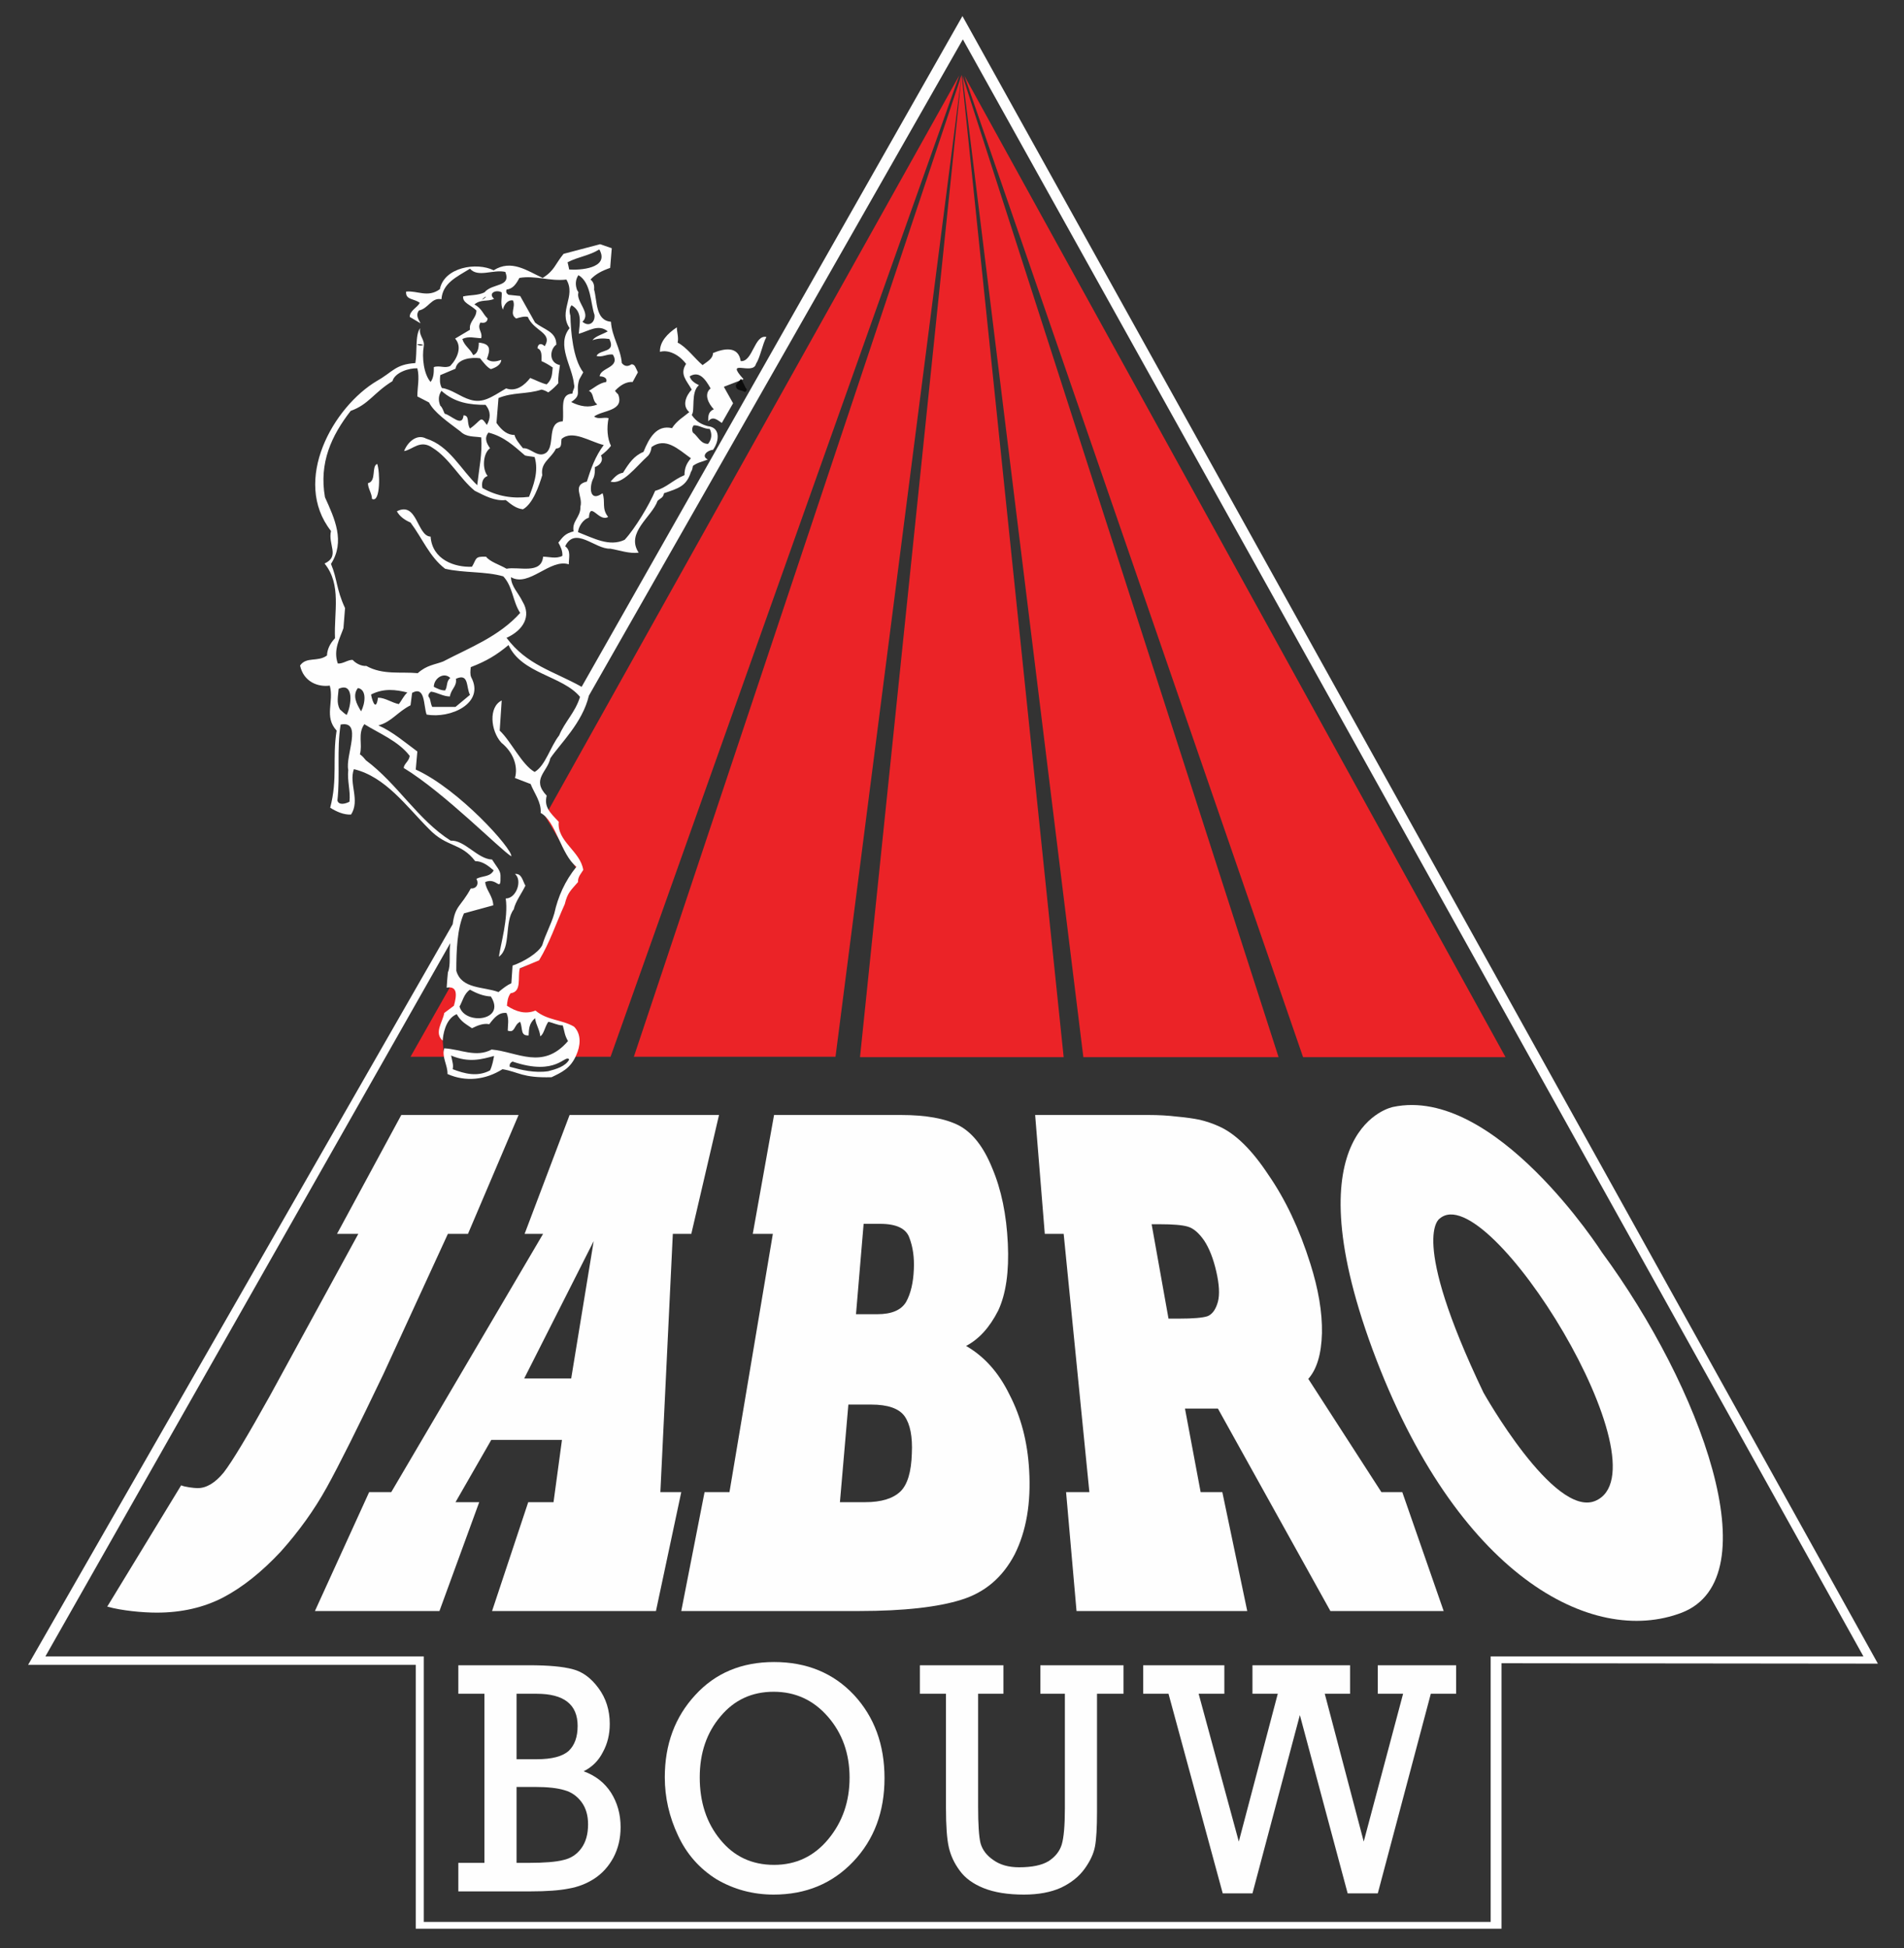
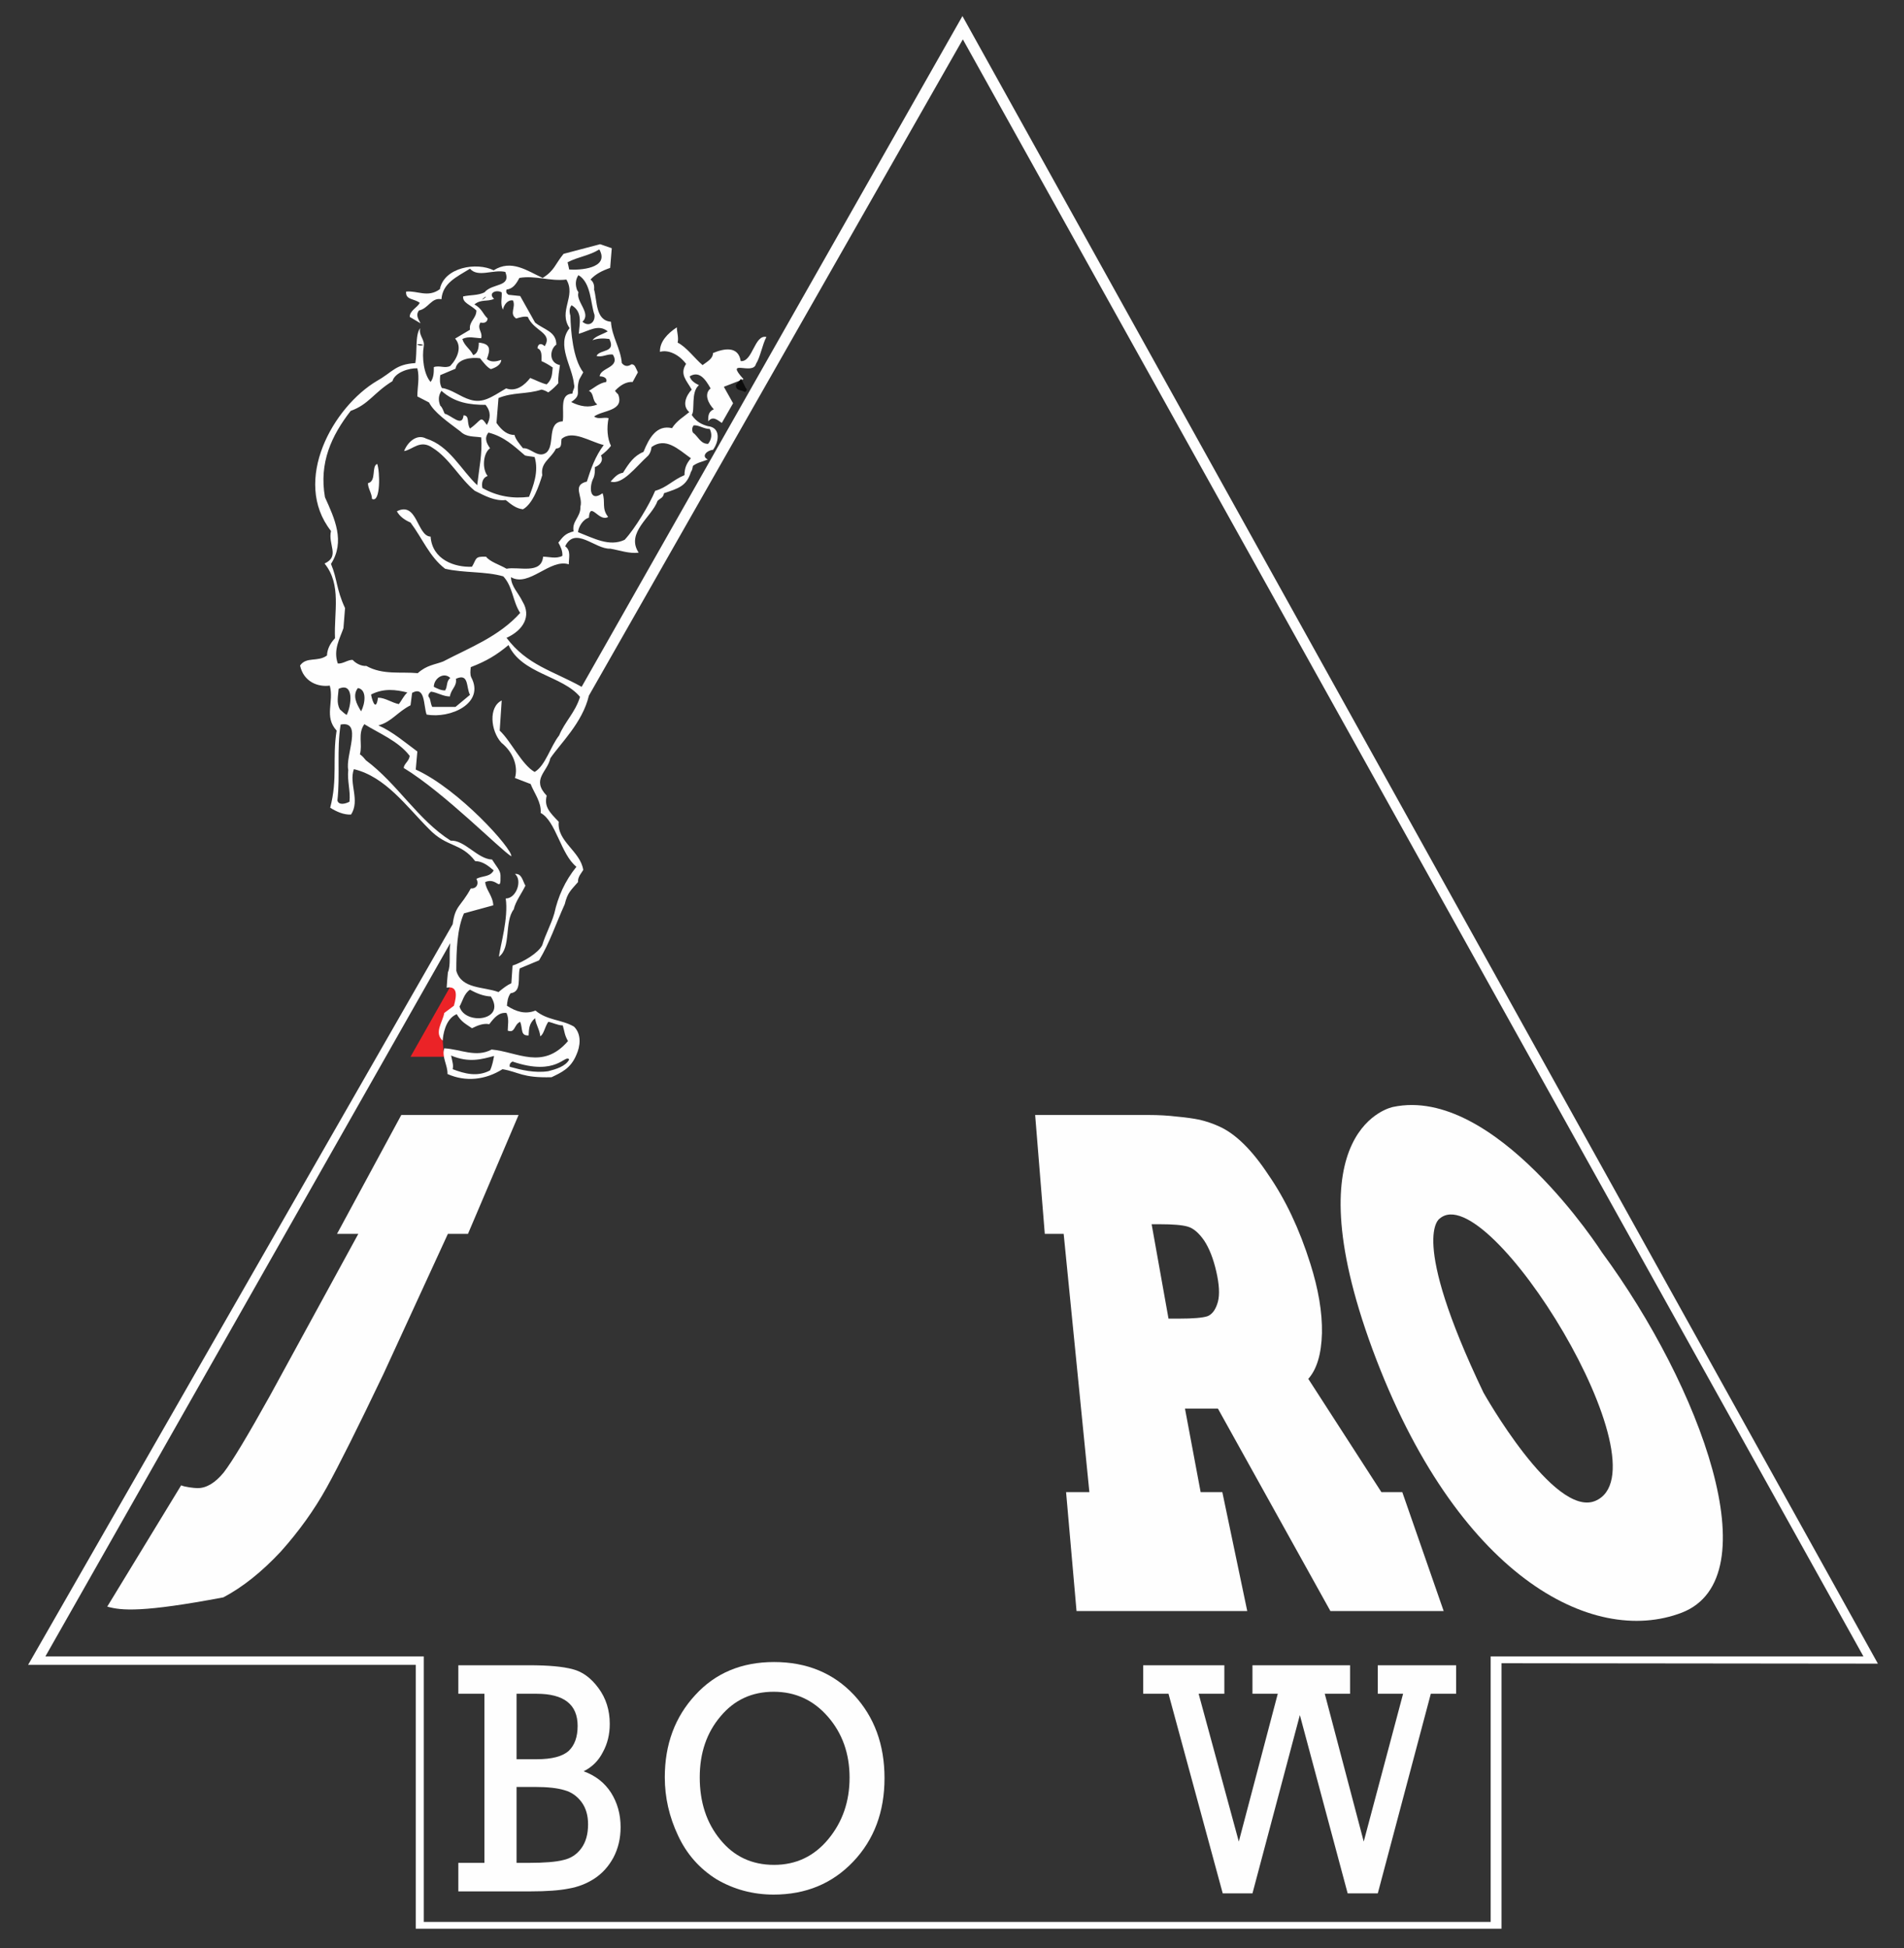
<svg xmlns="http://www.w3.org/2000/svg" width="474" height="485" viewBox="0 0 474 485" fill="none">
  <rect x="0" y="0" width="474" height="485" fill="#333333" stroke="none" />
-   <path d="M157.8 263.1H208L239.4 18.6L157.8 263.1ZM135.7 203.2L143.7 216.6L134.1 238.9L128.2 241.8L127 247.1L124.9 249.1V251.8L125.1 251.9L125.4 250.8L129.2 253L133.2 252.5L136.3 253.9L141.2 255.5L142.4 257.1C142.467 257.167 142.533 257.233 142.6 257.3V257.5L143.2 258.2L142.8 263.1H152L238.8 18.8L135.7 203.2ZM240.1 18.9L324.4 263.2H374.8L240.1 18.9ZM214.1 263.2H264.8L239.4 18.7L214.1 263.2ZM269.7 263.2H318.3L239.6 18.8L269.7 263.2Z" fill="#EB2327" />
  <path d="M110.4 261.6L110.2 258.8V256L111.6 252.7L112.8 251.8L114 248.6L113.7 246L112.4 245.1L102.2 263.1H110.9L110.4 261.6Z" fill="#EB2327" />
  <path fill-rule="evenodd" clip-rule="evenodd" d="M418.7 401.5C396.3 410.1 362.5 392.2 341.7 336C321.2 280.4 346.8 275.6 346.8 275.6C372.2 270.2 398.8 311.8 398.8 311.8C423.3 345.1 441 392.8 418.7 401.5ZM358.4 303.4C358.4 303.4 350.7 307.8 369.3 346.7C369.3 346.7 386.8 377.9 397.1 373.7C415.6 366 370.5 292.9 358.4 303.4Z" fill="#FEFEFE" />
  <path fill-rule="evenodd" clip-rule="evenodd" d="M373.8 480.2H103.5V414.5H7L112.7 230.1C113.3 225.4 114.7 225.8 117.2 221.2C118.6 221.3 119.3 220.1 118.6 218.8C120.1 218 122 218.4 122.9 216.7C121.4 215.4 120 214.4 118.3 214.4C114.7 209.7 111.3 211.1 106.8 206.4C101.2 200.8 96 193.4 88.1 191.5C86.8 195.1 89.7 199.2 87.4 202.8C85.6 202.9 83.8 202.1 82.2 201.1C84.1 193.9 82.7 188.8 83.8 181.9C80.6 178.4 83.2 174.8 82.1 170.7C79.2 171.1 75.6 169.8 74.7 165.7C76.3 163.4 79.1 164.9 81.4 163.2C81.467 161.667 82.133 160.233 83.4 158.9C83.1 152.4 85.1 145.6 80.8 140.3C84.7 138.5 81.6 135.6 82.4 132.2C72.6 119.7 82.9 101.3 93.9 94.8C97.8 92.6 98.4 90.7 103.4 90.4C103.9 87.6 103.3 83.4 104.6 81.7C104.2 83.6 105.8 84.5 105.5 86.2C105 89 105.5 93.2 107.2 95.1C108 94 108 92.7 108 91.4C109.4 90.9 110.8 91.8 112.1 91.1C113.9 89.2 115.1 86.3 113.3 84.3L117 82.1C116.7 80 118.6 79.3 118.6 77.3C117.2 75.9 115.1 75.4 115.3 73.8C117.1 73.4 118.9 73.6 120.6 72.8C122.6 70.4 127.3 71.6 125.8 67.7C122.8 67 119 69.2 117 66.9C113.6 69 110.2 70.5 109.9 74.5C107.4 74 106.7 76.8 104.3 77.3C103.4 78.5 104.2 79.5 104.7 80.5L102 78.9C102 77.3 103.9 76.6 104.5 75.4C103.1 74.3 100.9 74.7 101.1 72.6C103.9 72.3 106.5 74.2 109.5 72C110.6 66.5 118.7 65.2 122.9 67.3C127.3 64.5 131.2 67.4 135.1 69.2C138.1 67.3 138.1 65.9 140.3 63.2L149.4 60.8L152.3 61.8L151.9 66.7C149.9 67.4 148.3 68.2 147 69.6C147.8 70.2 148 71.1 147.9 72.1C148.7 74.9 148.2 79.8 152.1 80.1C152.3 83.8 154.5 86.7 154.8 90.4C155.7 91.5 156.6 91.1 157.2 90.7C158.1 90.7 158.2 91.5 158.8 92.7L157.5 95.1C156 95 154.5 95.8 153.1 97.3C153.3 97.6 153.6 97.9 153.9 98.2C155.5 102.4 150 102.1 147.9 103.7C149 104.5 150.2 103.8 151.5 104.1C151 106.6 151.2 109.2 152.1 111C151.5 111.8 150.667 112.6 149.6 113.4C150.3 114.7 149.4 115.8 148.1 116.3C148.1 117.3 148.1 118.1 147.8 118.9C146.6 121.1 146.7 125.2 150 122.8C150.8 124.9 149.7 126.6 151.4 128.7C149.1 130.1 146.9 124.6 146.6 128.9C145.1 129.3 144 131.2 143.9 132.5C147.8 134 151.7 136.2 155.5 134.4C158.1 131.6 161.7 125.6 163.1 122.2C166 121.4 167.5 119.5 170.4 118.3C170.4 116.4 171 115.3 172 114.1C168.7 111.7 165.7 108.8 162.2 111.3C162.1 112.1 161.9 112.8 161.4 113.4C158.2 116.3 155 120.8 152 119.9C153.1 118.7 153.8 117.9 155.1 117.7C156.6 115.3 157.8 113.5 160.2 112.5C161.6 109 163.5 105.7 167.3 106.6C168.5 104.7 170.2 103.8 171.6 102.6C169.7 101 170.8 98.5 172.2 97C171 94.8 169.1 93.2 170.8 90.6C169 88.2 166.3 87 164.3 87.6C164.2 85.1 166.2 83 168.5 81.5C168.5 82.7 169 84 168.7 85.3C170.9 86.4 172.9 89.2 174.9 90.9C176.3 89.9 177.5 89.2 177.5 87.9C180.1 86.8 183.8 86 184.4 89.9C187.4 90.2 187.8 83.2 190.8 83.9C189.8 85.7 189.3 88.9 188.2 90.6C187.5 93.6 180.2 89 185.1 94.4L180.2 96.3L182.5 100.4L179.7 105.3C178.5 104.5 177.5 103.5 176.3 104.9C176.3 103.6 176.3 102.5 177.7 101.9C176.3 100.4 175.2 98.1 176.9 96.7C175.5 94.2 174 92.3 171.7 93.7C172 94.8 173 95.4 174 95.9C171.9 97.6 173.1 102.3 172.2 103.3C173.4 105.1 174.8 105.7 176.2 106.1C179.4 106.4 179.1 109.8 177.5 112C176 112.1 174.5 113.6 176.2 114.4C174.8 115 173.7 115.1 172.5 116C172.4 116.6 172.3 117.1 172 117.5C170.9 121.1 168.8 121.6 165.3 122.8C165.1 124 164.4 124 163.7 124.7C162.3 128.7 155.7 132.6 159 137.6C156.6 137.9 154.3 137 151.9 136.6C148.2 136.8 143.2 130.9 140.7 136C142.2 137.1 141.6 138.8 141.6 140.5C136.9 139 131.7 146.3 127.2 143.7C127.3 146.1 129 147.5 130.1 149.8C132.3 153.4 130.3 156.9 126.1 158.8C131.2 165.6 137.6 167 144.8 171L239.6 4L467.5 414.2L373.8 414.1V480.2ZM11.3 412.4H105.5V478.5H371.1V412.4H463.9L239.7 9.8L146.6 173.2C145 180 139.4 185.2 137 188.8C136.3 192.2 132.2 194 136.1 198.1C135.4 200.9 136.9 202.3 139.1 204.6C138.6 209.5 144.5 211.9 145.2 216.6C144.8 217.3 143.8 218.3 143.9 219.6C142.1 221.7 141.3 222.2 140.6 225.1C138.3 230.2 136.9 234.6 134.2 239.1L129.4 241.1C128.8 243.4 130 246.9 127.1 247.3C126.4 248.3 126.3 249.3 126.2 250.4C128.5 251.9 130.8 252.6 133.3 251.6C136.3 254.1 139.8 253.8 142.9 255.6C144.9 257.6 144.4 260.6 143.5 262.6C142.1 266 139.8 267 137.3 268.2C130 268.4 129.2 266.9 125.1 266.2C120.8 268.9 115.9 269.4 111.4 267.4C111.5 265.3 109.9 263.1 110.6 261C114.6 261.2 118.5 263.4 122.4 261.3C128.9 261.9 135.1 266.5 141.4 259.2C140.5 257.6 140.6 257 140.1 255.3C138.9 255.3 137.6 254.6 136.5 254.4C135.6 255.7 135.4 257.5 134.5 258C134.3 256.2 133.5 255.4 133.2 253.5C131.6 254.9 131.7 256.3 131.6 257.8C129.5 257.9 130.2 256.2 129.5 254.4C127.9 255.1 128.3 257.3 126.4 256.6C126.4 255.2 126.8 253.8 126.1 252.2C124.2 252 123.1 253.3 121.8 255C120.4 254.7 118.9 255.3 117.5 256C115.9 254.9 114.8 254.4 113.7 252.5C110.8 253.7 110.3 257.8 110.2 259.1C108 257.1 110.2 254.5 110.6 252.2L113 250.4C113.7 247.9 114 245.4 111.2 245.9C111.267 244.7 111.367 243.433 111.5 242.1C112.3 240.2 111.7 237.6 112.1 234.8L11.3 412.4ZM80.9 123.8C83.3 129.1 86 134.8 82.4 140.4C84 144.2 83.7 146.7 85.9 151.4C85.8 153.1 85.6 154.8 85.5 156.4C84.6 159 82.9 161.8 84.1 165.2C85.4 165.3 86.7 164.2 87.8 164.3C88.5 165.1 89.9 165.9 91.2 165.8C95.3 168.1 99.8 167.2 104 167.6C106.2 165.6 108.2 165.5 110.3 164.7C117 161.2 124.2 158.5 129.5 152.6C127.6 149.7 127.7 146.1 125.3 143.5C120.8 142.2 115.5 142.7 110.8 141.6C106.9 138.6 105.2 134.1 102.2 130.1C100.8 129.5 99.5 128.6 98.8 127.3C103.9 124.7 103.8 133.5 107.2 133.6C107.6 139.4 113.3 141.3 117.5 141.1C118.7 139.1 118.1 138.5 121 138.6C122 139.9 124.4 140.6 126.1 141.6C129.1 141 134.8 143.1 135.2 138.6C136.7 138.6 138.4 139.2 140 138.4C140.1 137.1 139.5 136 139 135.1C140.1 133.7 140.7 132.8 142.8 132.3C142.3 129.7 144.6 128.8 144.5 126.1C145.2 123.6 142.3 120.8 146.1 119.9C147.1 116.7 148.2 113.6 150.3 110.8C146.9 110 142.5 106.9 139.8 109.3C139.6 110.6 140 111.5 138.4 111.7C137.2 114.2 134.5 115.1 135 118.3C134.2 120.9 132.7 125.4 130.2 126.8C128.5 126.6 127.4 125.7 125.9 124.5C123.2 124.8 120.8 123.5 118.2 122.2C114.5 119.2 111.9 114.1 107.7 111.5C104.6 109.3 102.7 112 100.6 112.3C101.4 110.2 103.7 107.9 106.1 109.2C111.9 111 114.7 116.9 118.8 120.8C119.3 116.4 120.1 112.9 119.8 108.9C118 108.6 116.1 108.9 114.6 107.4C111.3 104.9 108.1 102.7 106.8 100.2L103.9 98.7C103.9 96.3 104.5 94.1 103.9 91.7C101.9 91.6 98.3 92.7 97.7 94.9C93 97.8 91.8 100.7 87.3 102.3C82.5 108.5 79.4 115.2 80.9 123.8ZM110 96.6C112.4 96.9 114.6 98.8 117 99.5C120.2 100.5 122.3 98.9 126 96.7C128.5 97.6 130.6 95.9 132 94.1C133.5 94.7 134.8 95.4 136.1 95.7C137.6 94.3 137.4 92.9 137.6 91.5C136.6 90.8 135.7 90.3 134.8 89.9C134.8 88.6 135 87.2 133.8 86.7C133.9 85.6 134.7 85.3 135.6 86.2C137.7 82.8 132.9 82.5 131.4 78.9C130.5 78.7 129.5 79 128.5 79.3C126.7 78.1 128.5 76.5 127.7 74.8C126.4 74.6 125.5 75.8 125.2 77.1C124.5 75.6 125 74.3 124.9 72.8C123.5 72 121.4 73 123 74.4C121.3 75.2 119.8 74.4 118.1 75.8C120 76.8 120.2 78.2 121.4 79.3C121.3 80.3 120.5 80.5 119.6 80.3C118.7 81.9 120.2 82.6 119.8 84.2C118.3 84.2 116.7 83.6 115.1 84.4C115.6 86.1 117 86.8 117.8 88.4C118.9 88.1 119.2 86.7 119.2 85.3C122.2 85.6 122.1 87 121.2 89.4C122.3 90.3 123.6 90 124.8 89.6C124.7 90.8 123.5 91.5 122.2 91.9C121.3 91.5 120.4 90.3 119.5 89.2C117.4 88.9 113.8 89.3 113.4 91.8L109.6 93.4C109.5 94.5 109.4 95.5 110 96.6ZM120.1 121.5C123.8 123.6 127.7 124.2 131.7 123.7C132.7 121.1 134.2 117.5 133.1 113.8C132.2 113.6 131.4 113.6 130.7 113.4C127.9 111 125.5 108.7 121.6 107.7C120.4 109.2 121.3 110.6 122 111.6C120.2 112.9 120 116.8 121.4 118.5C120.2 118.9 119.8 120.2 120.1 121.5ZM142 78.6C142.1 82.4 142.6 89.3 145.2 92.7C144.9 93.3 144.5 93.9 144.2 94.5C143.2 97.7 145 98.2 142.2 100.1C144.4 101.2 146.6 101.6 148.7 100.7C147.3 99.7 148 98 146.6 97.3C147.9 96.6 149.1 95.4 150.9 95.1C151.3 94.1 150.2 93.7 149.3 93.7C149.4 91.5 154.5 91.6 152.6 88.3C151.3 88 149.8 89.1 148.5 88.6C149.4 86.9 153.4 87.9 151.7 84.4C150.3 84.2 148.9 84.2 147.5 84.7C148.2 83.7 149.9 83.3 151.3 82.5C149 80.6 146.6 82.4 144.1 83.1C144.2 80.8 145.2 77.7 142.3 76C141.7 76.7 141.7 77.6 142 78.6ZM143.7 72.3C143.8 72.4 143.9 72.5 144 72.8C143.3 75.1 147.3 78 145 80.1C146.6 81.5 148.2 80.3 148 78.4C147 75.6 147.2 70.4 144 68.5C143.2 69.7 143.2 71 143.7 72.3ZM141.7 67.1C144.1 67.3 151.9 66.9 149.2 62.1C146.6 63.7 144 63.9 141.3 65.3C141.4 65.8 141.6 66.5 141.7 67.1ZM126.6 73.4L129.5 73.7L133.2 80.3C135.4 82.1 138.5 82.5 138.5 85.8C136.9 86.9 136.5 90.3 139.4 90.9C139.2 92.4 138.9 93.8 139 95.4C138.4 96.1 137.6 96.9 136.5 97.7C136 97.4 135.4 97.1 134.8 97C131.2 98.2 127.7 97.6 124.1 99.1L123.6 105.3C125 107.3 126.4 108.3 128.1 108.3C128.3 109.3 129.3 110.5 130.2 111.6C132.1 111.4 133.9 114.2 136 112.7C138.3 110.8 136 105.1 140.1 104.9C140.5 102.2 139.2 98.1 142.5 98C142.6 97 143.2 96.6 142.9 95.7C142.5 91.2 138.4 85.9 141.8 81.7C138.9 77.4 143.5 73.8 141 69.6C136.9 70.1 133.2 68.5 129.3 69.2C128.5 70.7 127.7 71.9 126.1 72.1C125.9 72.7 126.1 73.1 126.6 73.4ZM172.5 107.7C173.7 108.5 174.4 110.6 176.3 110.5C177.2 109.3 177.3 108.1 176.7 106.8C175.2 106.8 174 105.8 172.7 105.9C172.3 106.4 172.2 107 172.5 107.7ZM90.7 180.3C89 182.7 90.3 185.3 89.6 187.8C90.2 188.2 90.7 188.8 91.1 189.3C98.9 195.1 104.1 204.2 112.2 209.3C115.7 209.1 118.9 213.9 122.5 214C123.6 215.8 124.6 216.7 124.6 218C124.7 222.5 123.8 218.3 120.8 219.6C120.9 221.5 122.7 223 122.8 225.4L115.5 227.4C113.8 231.2 113.6 236.7 113.6 241.7C114.9 246.3 120.4 245.6 124.1 247C125.3 246 126.2 245.3 127.3 244.8L127.6 240.4C130.3 239.5 134 237.3 135 235.3C135.8 232.6 137.2 230.2 138 227.4C138.9 223.3 140.6 219.4 143.5 215.8C139.6 212.7 138.4 204.4 134.6 202.4C134.8 199.7 133 197.5 132.1 195.2L128.2 193.7C129 190.9 127.9 187.4 124.8 184.9C122.1 181.9 121.6 176 124.9 174.4L124.4 181.9C127.2 184.5 129.9 190.4 133.1 192.2C135.8 190.6 137 185.9 139.2 183.1C140.6 179.7 143.2 177.4 144.4 173.5C140 168.2 129.9 167.8 126.6 160.6C123.6 163.1 121.1 164.6 117.2 166.1C117.1 167 117 167.9 117.3 168.6C120.8 175.1 112.1 179 106.2 177.9C105.4 175.6 105.9 170.7 102.6 172.5L102.2 175.6C99 177.2 97.4 179.8 94.2 180.6C97.8 182.2 100.9 184.9 103.9 187.1L103.5 191.6C114.3 196.5 127.6 211.4 127.3 213.2C124.7 211.7 110.7 197.4 100.5 191.2C100.6 190.1 101.8 189.6 102 188.2C99.2 184.5 94.2 182.5 90.7 180.3ZM106.7 173.5C107.2 173.9 107.1 175 107.6 176H113.4L117 173C116 171.1 116.8 167.5 113.5 169C113.8 170.9 112.3 171.5 112 173.4C110.3 173.4 108.9 172.4 107.3 172.2C106.9 172.5 106.5 172.9 106.7 173.5ZM92.4 172.9C92.3 173 93.5 178 94.1 173.7C95.9 173.7 97.6 175 99.3 175.3C100 174.4 100.4 173.4 101.4 172.4C98.5 171.7 95.6 171.3 92.4 172.9ZM89.1 171.3C87.7 173.1 88.7 175.2 89.9 177.1C90.9 175.2 91.4 171.7 89.1 171.3ZM84.6 176.6C85.1 177 85.6 177.6 86.3 178C87.5 175.7 88.2 169.7 84.3 171.5C84.2 173.2 83.7 174.9 84.6 176.6ZM84.8 180.4C83.8 186.7 84.7 193 84 199.3C84.3 200.5 85.9 200.2 87 199.6C87.3 196.9 86.4 194.4 86.7 191.7C85.9 188.2 90.4 179.3 84.8 180.4ZM108 171C109 171.5 109.8 171.9 110.8 171.9C111.5 170.9 111 169.7 112.1 168.8C110.5 167.2 108 168.9 108 171ZM124.2 238.2C124.6 235.2 126.6 228.6 125.9 223.7C128.6 223.7 130.1 219.1 128.2 217.6C129.9 217.4 130.1 219.3 130.8 220.5C129.9 222.4 128.3 224.5 127.9 226.4C125.5 229.5 127.3 236 124.2 238.2ZM114.4 250.6C115.7 255.3 126.1 254.2 122.2 248.1C120.4 248 118.8 247.4 117 246.4C115.5 247.4 115.2 249.2 114.4 250.6ZM112.7 266.2C115.6 267.3 118.8 268.2 122 266.5C122.6 265.2 122.8 263.9 123 262.9C120 263.7 116.8 264.7 112.3 262.8C112.7 264.7 112.9 265.1 112.7 266.2ZM126.9 265.6C129.8 266.4 133.1 267.2 136.5 266.7C138.4 266.2 140.8 265.5 141.7 263.8C140.7 262.3 138.7 268.1 127.6 264.3C127 264.6 126.8 265 126.9 265.6ZM91.6 120.3C93.8 119.8 92.4 116.1 93.9 115.5C94.6 117.2 94.8 125.4 92.6 124.2C92.6 122.9 91.6 121.6 91.6 120.3ZM109.6 101C110.1 101.4 110.3 102.1 110.7 103C112.4 103.4 115.1 106.5 115.4 103.4C117 103.5 116.1 105.2 117 106.7C120 104.6 119.5 103.3 121.2 105.8C122.1 104.2 122.3 102.6 120.9 100.8C117 100.8 113.2 100.3 109.9 97.3C109.1 98.5 109.1 99.7 109.6 101Z" fill="#FEFEFE" />
-   <path d="M26.7 400L45.1 369.8C45.9 370.2 48.3 370.5 49.2 370.5C51.4 370.5 53.567 369.2 55.7 366.6C57.767 363.933 61.6 357.567 67.2 347.5L89.2 307.2H83.9L99.9 277.6H129.1L116.5 307.2H111.5L95.5 342C89.1 355.4 84.367 364.867 81.3 370.4C78.233 375.933 74.433 381.233 69.9 386.3C65.167 391.367 60.4 395.167 55.6 397.7C50.733 400.233 45.2 401.5 39 401.5C35.5 401.5 30.2 401 26.7 400Z" fill="#FEFEFE" />
-   <path fill-rule="evenodd" clip-rule="evenodd" d="M109.4 401.1H78.4L91.9 371.5H97.4L135.2 307.2H130.6L141.8 277.6H179L172.1 307.2H167.5L164.4 371.5H169.6L163.3 401.1H122.5L131.5 374H137.8L139.9 358.5H122.3L113.4 374H119.3L109.4 401.1ZM147.8 309L130.5 343.2H142.2L147.8 309Z" fill="#FEFEFE" />
-   <path fill-rule="evenodd" clip-rule="evenodd" d="M213.9 401.1H169.6L175.4 371.5H181.6L192.4 307.2H187.4L192.7 277.6H224.3C230.5 277.6 235.3 278.467 238.7 280.2C242.1 282 244.867 285.533 247 290.8C249.267 296.133 250.567 302.4 250.9 309.6C251.233 316.6 250.433 322.167 248.5 326.3C246.367 330.5 243.7 333.433 240.5 335.1C245.033 337.7 248.633 341.733 251.3 347.2C254.2 352.8 255.8 359 256.2 365.9C256.7 374.2 255.5 381.2 252.6 387C249.6 392.733 245.167 396.5 239.3 398.3C233.6 400.1 225.1 401.1 213.9 401.1ZM215 304.7L213.1 327.2H218.4C222 327.2 224.4 326.167 225.6 324.1C226.733 322.033 227.367 319.333 227.5 316C227.633 313.067 227.267 310.467 226.4 308.2C225.6 305.867 223.167 304.7 219.1 304.7H215ZM211.2 349.7L209.1 374H215.4C219.4 374 222.333 373.1 224.2 371.3C225.933 369.567 226.867 366.433 227 361.9C227.2 357.7 226.6 354.6 225.2 352.6C223.8 350.667 221.033 349.7 216.9 349.7H211.2Z" fill="#FEFEFE" />
+   <path d="M26.7 400L45.1 369.8C45.9 370.2 48.3 370.5 49.2 370.5C51.4 370.5 53.567 369.2 55.7 366.6C57.767 363.933 61.6 357.567 67.2 347.5L89.2 307.2H83.9L99.9 277.6H129.1L116.5 307.2H111.5L95.5 342C89.1 355.4 84.367 364.867 81.3 370.4C78.233 375.933 74.433 381.233 69.9 386.3C65.167 391.367 60.4 395.167 55.6 397.7C35.5 401.5 30.2 401 26.7 400Z" fill="#FEFEFE" />
  <path fill-rule="evenodd" clip-rule="evenodd" d="M310.5 401.1H268L265.4 371.5H271.2L264.8 307.2H260.1L257.7 277.6H285.9C288.433 277.6 290.8 277.733 293 278C295.2 278.2 297.1 278.467 298.7 278.8C300.367 279.2 301.933 279.733 303.4 280.4C307.5 282.2 311.6 286.2 315.7 292.4C320 298.6 323.5 306 326.2 314.6C328.2 320.9 329.2 326.7 329.1 331.9C328.967 337.1 327.833 340.9 325.7 343.3L343.9 371.5H349.1L359.4 401.1H331.2L303.2 350.7H295L298.9 371.5H304.3L310.5 401.1ZM286.7 304.8L290.9 328.3H293.5C297.033 328.3 299.4 328.1 300.6 327.7C301.8 327.233 302.667 326.033 303.2 324.1C303.667 322.3 303.533 319.8 302.8 316.6C302.067 313.4 301.067 310.833 299.8 308.9C298.467 306.967 297.1 305.8 295.7 305.4C294.367 305 292.033 304.8 288.7 304.8H286.7Z" fill="#FEFEFE" />
  <path fill-rule="evenodd" clip-rule="evenodd" d="M120.6 463.8V421.7H114.1V414.6H131.7C136.567 414.6 140.2 414.933 142.6 415.6C145 416.2 147.133 417.767 149 420.3C150.867 422.833 151.8 425.8 151.8 429.2C151.8 431.8 151.233 434.133 150.1 436.2C149.033 438.333 147.433 439.933 145.3 441C148.233 442.067 150.5 443.833 152.1 446.3C153.7 448.833 154.5 451.7 154.5 454.9C154.5 457.7 153.9 460.233 152.7 462.5C151.5 464.7 149.933 466.433 148 467.7C146.067 468.967 143.933 469.8 141.6 470.2C139.267 470.667 136.1 470.9 132.1 470.9H114.1V463.8H120.6ZM128.6 438H133.6C137.4 438 140.067 437.3 141.6 435.9C143.067 434.5 143.8 432.433 143.8 429.7C143.8 424.367 140.4 421.7 133.6 421.7H128.6V438ZM128.6 463.8H131.6C135.533 463.8 138.4 463.567 140.2 463.1C142.067 462.7 143.567 461.733 144.7 460.2C145.833 458.667 146.4 456.667 146.4 454.2C146.4 452 145.867 450.167 144.8 448.7C143.667 447.167 142.233 446.167 140.5 445.7C138.767 445.167 136.333 444.9 133.2 444.9H128.6V463.8Z" fill="#FEFEFE" />
  <path fill-rule="evenodd" clip-rule="evenodd" d="M165.5 442.5C165.5 434.3 168.033 427.467 173.1 422C178.1 416.534 184.633 413.8 192.7 413.8C200.833 413.8 207.467 416.534 212.6 422C217.667 427.467 220.2 434.367 220.2 442.7C220.2 451.1 217.6 458.034 212.4 463.5C207.2 468.967 200.6 471.7 192.6 471.7C187.467 471.7 182.733 470.434 178.4 467.9C174.133 465.234 170.933 461.6 168.8 457C166.6 452.334 165.5 447.5 165.5 442.5ZM174.2 442.5C174.2 448.7 175.9 453.867 179.3 458C182.7 462.2 187.167 464.3 192.7 464.3C198.167 464.3 202.667 462.167 206.2 457.9C209.733 453.634 211.5 448.534 211.5 442.6C211.5 436.6 209.7 431.534 206.1 427.4C202.5 423.267 198 421.2 192.6 421.2C187.2 421.2 182.8 423.234 179.4 427.3C175.933 431.367 174.2 436.434 174.2 442.5Z" fill="#FEFEFE" />
-   <path d="M243.5 421.7V449.8C243.5 454.2 243.7 457.233 244.1 458.9C244.567 460.567 245.633 461.967 247.3 463.1C248.967 464.3 251.1 464.9 253.7 464.9C256.9 464.9 259.333 464.4 261 463.4C262.667 462.333 263.767 460.967 264.3 459.3C264.833 457.567 265.1 454.533 265.1 450.2V421.7H259V414.6H279.7V421.7H273.1V451.1C273.1 455.033 272.933 457.9 272.6 459.7C272.267 461.5 271.4 463.367 270 465.3C268.6 467.233 266.633 468.8 264.1 470C261.567 471.133 258.5 471.7 254.9 471.7C250.9 471.7 247.567 471.167 244.9 470.1C242.233 469.033 240.233 467.567 238.9 465.7C237.567 463.9 236.667 461.967 236.2 459.9C235.733 457.833 235.5 454.6 235.5 450.2V421.7H229V414.6H249.8V421.7H243.5Z" fill="#FEFEFE" />
  <path d="M304.4 471.4L290.9 421.7H284.6V414.6H304.8V421.7H298.4L308.4 458.5L318.1 421.7H311.8V414.6H336.1V421.7H329.8L339.5 458.5L349.3 421.7H343V414.6H362.5V421.7H356.2L343 471.4H335.5L323.6 427L311.8 471.4H304.4Z" fill="#FEFEFE" />
  <path d="M103.8 85.8C104.4 85.6 104.9 85.7 105.4 85.9C104.8 86.1 104.3 86 103.8 85.8Z" fill="#212222" />
  <path d="M120.8 73.9C120.867 73.9 120.933 73.9 121 73.9C120.6 74.2 120.4 74.5 120 74.6C120.267 74.334 120.533 74.1 120.8 73.9Z" fill="#232423" />
  <path d="M185.7 96.7C185.3 95.9 184.9 95.1 184.5 94.3C184.1 94.834 183.666 95.334 183.2 95.8C183.1 97.4 184.6 97 185.4 97.6C185.733 97.467 185.9 97.3 185.9 97.1C185.9 96.834 185.833 96.7 185.7 96.7Z" fill="#0C0C0C" />
</svg>